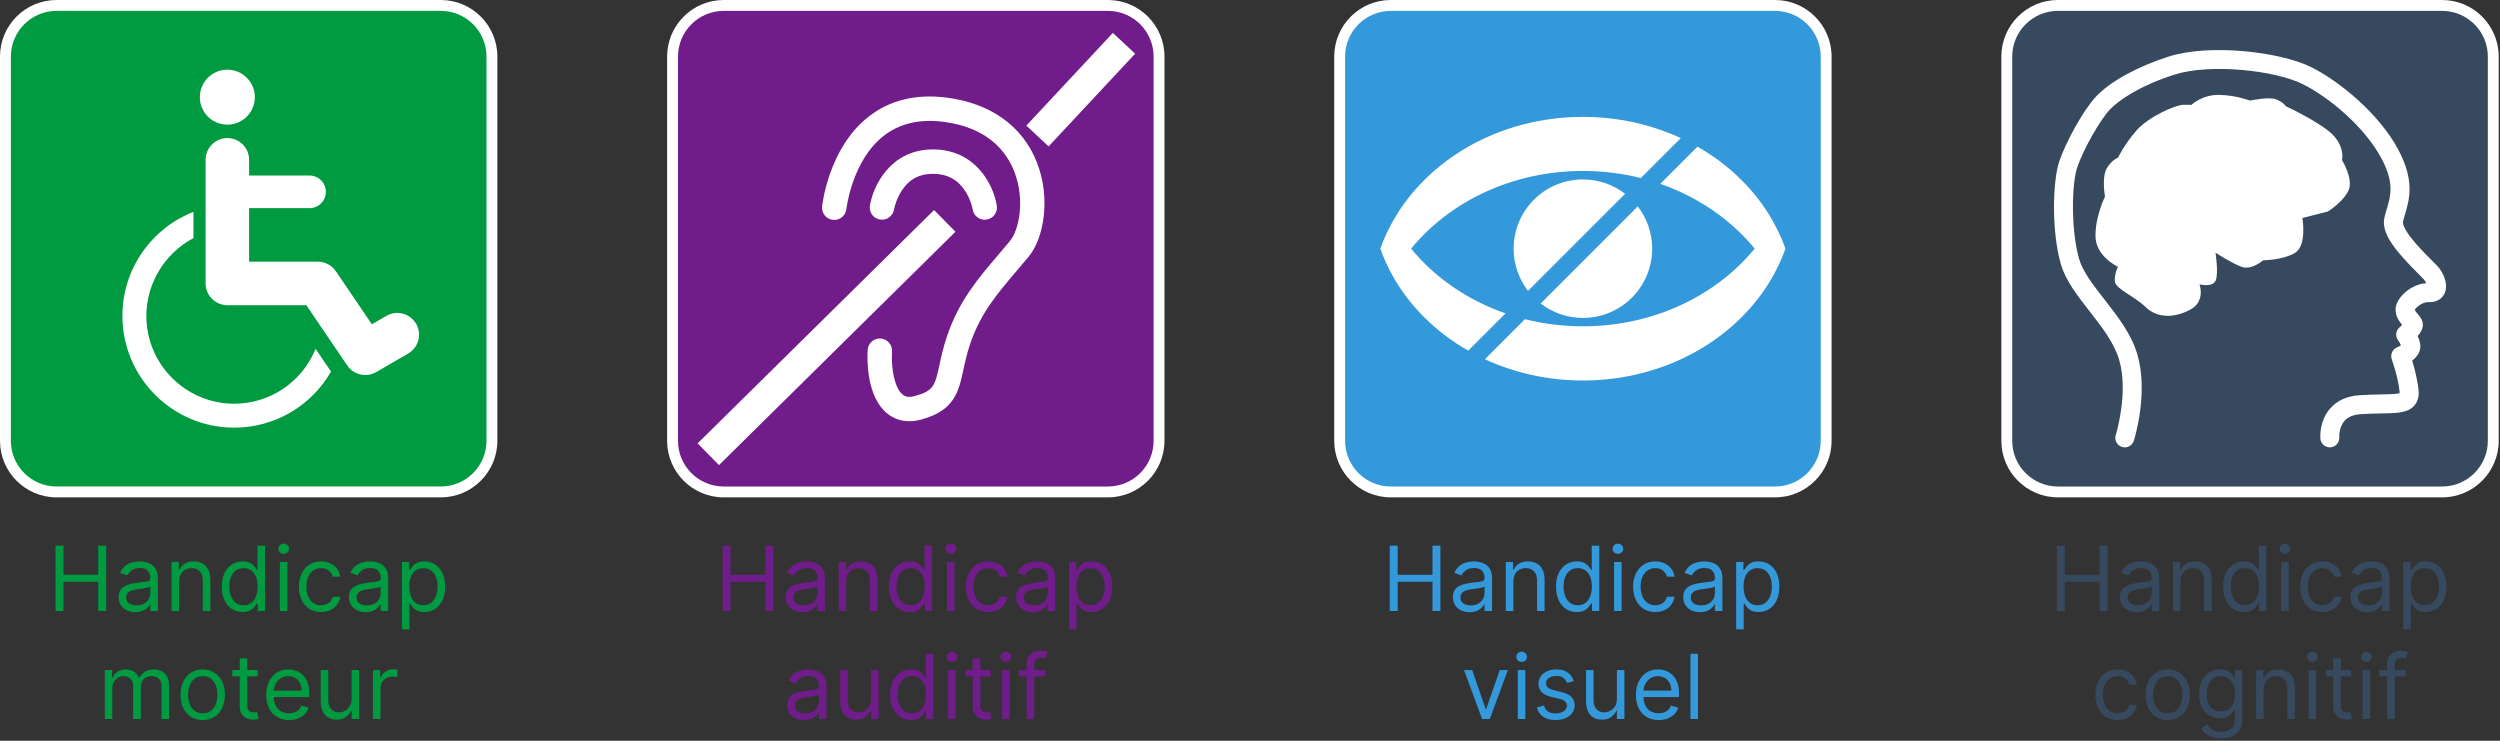
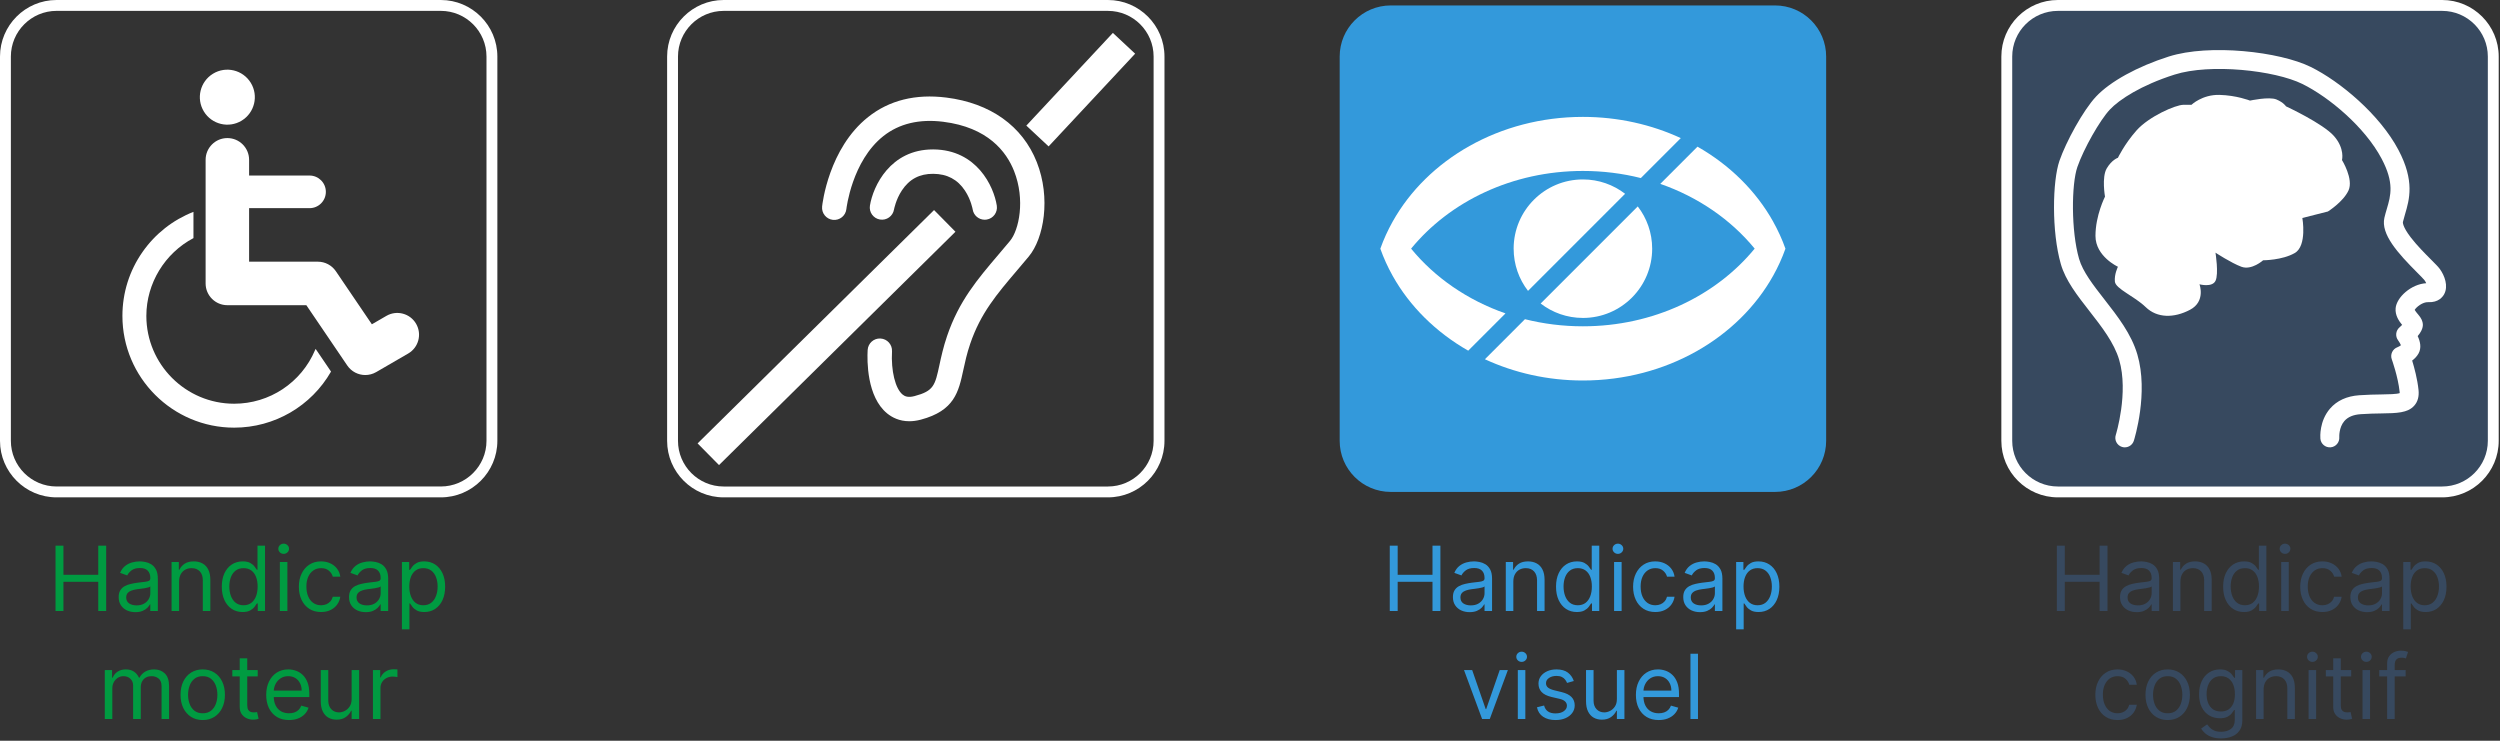
<svg xmlns="http://www.w3.org/2000/svg" width="1782" height="528" viewBox="0 0 1782 528" fill="none">
  <rect x="0" y="0" width="1782" height="528" fill="#333333" stroke="none" />
-   <path d="M314.21 3.88H40.31C20.19 3.88 3.88 20.19 3.88 40.31V314.21C3.88 334.33 20.19 350.64 40.31 350.64H314.21C334.33 350.64 350.64 334.33 350.64 314.21V40.31C350.64 20.19 334.33 3.88 314.21 3.88Z" fill="#009B41" />
  <path d="M314.21 354.52H40.31C18.08 354.52 0 336.44 0 314.21V40.31C0 18.08 18.08 0 40.31 0H314.21C336.44 0 354.52 18.08 354.52 40.31V314.21C354.52 336.44 336.44 354.52 314.21 354.52ZM40.31 7.75C22.36 7.75 7.75 22.35 7.75 40.31V314.21C7.75 332.16 22.35 346.77 40.31 346.77H314.21C332.16 346.77 346.77 332.16 346.77 314.21V40.31C346.77 22.36 332.17 7.75 314.21 7.75H40.31Z" fill="white" />
  <path d="M172.28 85.985C181.514 80.336 184.419 68.271 178.77 59.037C173.12 49.804 161.055 46.898 151.822 52.548C142.588 58.197 139.683 70.262 145.332 79.496C150.982 88.729 163.047 91.635 172.28 85.985Z" fill="white" />
  <path d="M220.64 148.38H162.06C155.64 148.38 150.43 143.17 150.43 136.75C150.43 130.33 155.64 125.12 162.06 125.12H220.64C227.06 125.12 232.27 130.33 232.27 136.75C232.27 143.17 227.06 148.38 220.64 148.38Z" fill="white" />
  <path d="M224.57 249.55C214.75 272.77 192.11 287.77 166.9 287.77C132.39 287.77 104.32 259.7 104.32 225.19C104.32 201.89 117.56 180.42 137.9 169.72V151.01C123.21 156.76 110.66 166.64 101.58 179.62C92.21 193.02 87.26 208.78 87.26 225.19C87.26 269.1 122.98 304.83 166.9 304.83C195.71 304.83 221.87 289.42 235.96 264.87L224.99 248.7C224.84 248.97 224.7 249.25 224.57 249.54V249.55Z" fill="white" />
  <path d="M296.6 230.79C292.3 223.38 282.82 220.86 275.41 225.16L265.07 231.15L239.4 193.33C236.51 189.08 231.71 186.53 226.57 186.53H177.56V113.92C177.56 105.36 170.62 98.42 162.06 98.42C153.5 98.42 146.56 105.36 146.56 113.92V202.04C146.56 210.6 153.5 217.54 162.06 217.54H218.36L233.64 240.05L244.61 256.22L247.53 260.52C250.51 264.92 255.39 267.32 260.37 267.32C263.02 267.32 265.69 266.64 268.14 265.23L290.97 251.99C298.38 247.69 300.9 238.21 296.6 230.8V230.79Z" fill="white" />
  <path d="M39.584 435.52V388.975H45.22V409.702H70.038V388.975H75.675V435.52H70.038V414.702H45.22V435.52H39.584ZM96.504 436.338C94.292 436.338 92.285 435.922 90.482 435.088C88.679 434.24 87.247 433.02 86.186 431.429C85.126 429.823 84.595 427.884 84.595 425.611C84.595 423.611 84.989 421.99 85.777 420.747C86.565 419.49 87.618 418.505 88.936 417.793C90.254 417.081 91.709 416.55 93.3 416.202C94.906 415.838 96.519 415.55 98.141 415.338C100.262 415.065 101.982 414.861 103.3 414.725C104.633 414.573 105.603 414.323 106.209 413.975C106.83 413.626 107.141 413.02 107.141 412.156V411.975C107.141 409.732 106.527 407.99 105.3 406.747C104.088 405.505 102.247 404.884 99.777 404.884C97.216 404.884 95.209 405.444 93.754 406.565C92.3 407.687 91.277 408.884 90.686 410.156L85.595 408.338C86.504 406.217 87.716 404.565 89.232 403.384C90.762 402.187 92.429 401.353 94.232 400.884C96.05 400.399 97.838 400.156 99.595 400.156C100.716 400.156 102.004 400.293 103.459 400.565C104.929 400.823 106.345 401.361 107.709 402.179C109.088 402.997 110.232 404.232 111.141 405.884C112.05 407.535 112.504 409.747 112.504 412.52V435.52H107.141V430.793H106.868C106.504 431.55 105.898 432.361 105.05 433.225C104.201 434.088 103.073 434.823 101.663 435.429C100.254 436.035 98.535 436.338 96.504 436.338ZM97.323 431.52C99.444 431.52 101.232 431.103 102.686 430.27C104.156 429.437 105.262 428.361 106.004 427.043C106.762 425.725 107.141 424.338 107.141 422.884V417.975C106.913 418.247 106.413 418.497 105.641 418.725C104.883 418.937 104.004 419.126 103.004 419.293C102.019 419.444 101.057 419.581 100.118 419.702C99.194 419.808 98.444 419.899 97.868 419.975C96.474 420.156 95.171 420.452 93.959 420.861C92.762 421.255 91.792 421.853 91.05 422.656C90.323 423.444 89.959 424.52 89.959 425.884C89.959 427.747 90.648 429.156 92.027 430.111C93.421 431.05 95.186 431.52 97.323 431.52ZM127.658 414.52V435.52H122.294V400.611H127.476V406.065H127.93C128.749 404.293 129.991 402.869 131.658 401.793C133.324 400.702 135.476 400.156 138.112 400.156C140.476 400.156 142.544 400.641 144.317 401.611C146.09 402.565 147.468 404.02 148.453 405.975C149.438 407.914 149.93 410.369 149.93 413.338V435.52H144.567V413.702C144.567 410.959 143.855 408.823 142.43 407.293C141.006 405.747 139.052 404.975 136.567 404.975C134.855 404.975 133.324 405.346 131.976 406.088C130.643 406.831 129.59 407.914 128.817 409.338C128.044 410.762 127.658 412.49 127.658 414.52ZM172.913 436.247C170.004 436.247 167.436 435.512 165.209 434.043C162.982 432.558 161.239 430.467 159.982 427.77C158.724 425.058 158.095 421.853 158.095 418.156C158.095 414.49 158.724 411.308 159.982 408.611C161.239 405.914 162.989 403.831 165.232 402.361C167.474 400.891 170.065 400.156 173.004 400.156C175.277 400.156 177.073 400.535 178.391 401.293C179.724 402.035 180.739 402.884 181.436 403.838C182.148 404.778 182.701 405.55 183.095 406.156H183.55V388.975H188.913V435.52H183.732V430.156H183.095C182.701 430.793 182.141 431.596 181.413 432.565C180.686 433.52 179.648 434.376 178.3 435.134C176.951 435.876 175.156 436.247 172.913 436.247ZM173.641 431.429C175.792 431.429 177.61 430.869 179.095 429.747C180.58 428.611 181.709 427.043 182.482 425.043C183.254 423.028 183.641 420.702 183.641 418.065C183.641 415.459 183.262 413.179 182.504 411.225C181.747 409.255 180.626 407.725 179.141 406.634C177.656 405.528 175.823 404.975 173.641 404.975C171.368 404.975 169.474 405.558 167.959 406.725C166.459 407.876 165.33 409.444 164.573 411.429C163.83 413.399 163.459 415.611 163.459 418.065C163.459 420.55 163.838 422.808 164.595 424.838C165.368 426.853 166.504 428.459 168.004 429.656C169.519 430.838 171.398 431.429 173.641 431.429ZM199.482 435.52V400.611H204.845V435.52H199.482ZM202.209 394.793C201.163 394.793 200.262 394.437 199.504 393.725C198.762 393.012 198.391 392.156 198.391 391.156C198.391 390.156 198.762 389.3 199.504 388.588C200.262 387.876 201.163 387.52 202.209 387.52C203.254 387.52 204.148 387.876 204.891 388.588C205.648 389.3 206.027 390.156 206.027 391.156C206.027 392.156 205.648 393.012 204.891 393.725C204.148 394.437 203.254 394.793 202.209 394.793ZM228.851 436.247C225.578 436.247 222.76 435.475 220.396 433.929C218.033 432.384 216.215 430.255 214.942 427.543C213.669 424.831 213.033 421.732 213.033 418.247C213.033 414.702 213.684 411.573 214.987 408.861C216.305 406.134 218.139 404.005 220.487 402.475C222.851 400.929 225.608 400.156 228.76 400.156C231.215 400.156 233.427 400.611 235.396 401.52C237.366 402.429 238.98 403.702 240.237 405.338C241.495 406.975 242.275 408.884 242.578 411.065H237.215C236.805 409.475 235.896 408.065 234.487 406.838C233.093 405.596 231.215 404.975 228.851 404.975C226.76 404.975 224.927 405.52 223.351 406.611C221.79 407.687 220.571 409.209 219.692 411.179C218.828 413.134 218.396 415.429 218.396 418.065C218.396 420.762 218.821 423.111 219.669 425.111C220.533 427.111 221.745 428.664 223.305 429.77C224.881 430.876 226.73 431.429 228.851 431.429C230.245 431.429 231.51 431.187 232.646 430.702C233.783 430.217 234.745 429.52 235.533 428.611C236.321 427.702 236.881 426.611 237.215 425.338H242.578C242.275 427.399 241.525 429.255 240.328 430.906C239.146 432.543 237.578 433.846 235.624 434.815C233.684 435.77 231.427 436.247 228.851 436.247ZM260.692 436.338C258.48 436.338 256.472 435.922 254.669 435.088C252.866 434.24 251.434 433.02 250.374 431.429C249.313 429.823 248.783 427.884 248.783 425.611C248.783 423.611 249.177 421.99 249.965 420.747C250.752 419.49 251.805 418.505 253.124 417.793C254.442 417.081 255.896 416.55 257.487 416.202C259.093 415.838 260.707 415.55 262.328 415.338C264.449 415.065 266.169 414.861 267.487 414.725C268.821 414.573 269.79 414.323 270.396 413.975C271.018 413.626 271.328 413.02 271.328 412.156V411.975C271.328 409.732 270.715 407.99 269.487 406.747C268.275 405.505 266.434 404.884 263.965 404.884C261.404 404.884 259.396 405.444 257.942 406.565C256.487 407.687 255.465 408.884 254.874 410.156L249.783 408.338C250.692 406.217 251.904 404.565 253.419 403.384C254.949 402.187 256.616 401.353 258.419 400.884C260.237 400.399 262.025 400.156 263.783 400.156C264.904 400.156 266.192 400.293 267.646 400.565C269.116 400.823 270.533 401.361 271.896 402.179C273.275 402.997 274.419 404.232 275.328 405.884C276.237 407.535 276.692 409.747 276.692 412.52V435.52H271.328V430.793H271.055C270.692 431.55 270.086 432.361 269.237 433.225C268.389 434.088 267.26 434.823 265.851 435.429C264.442 436.035 262.722 436.338 260.692 436.338ZM261.51 431.52C263.631 431.52 265.419 431.103 266.874 430.27C268.343 429.437 269.449 428.361 270.192 427.043C270.949 425.725 271.328 424.338 271.328 422.884V417.975C271.101 418.247 270.601 418.497 269.828 418.725C269.071 418.937 268.192 419.126 267.192 419.293C266.207 419.444 265.245 419.581 264.305 419.702C263.381 419.808 262.631 419.899 262.055 419.975C260.662 420.156 259.358 420.452 258.146 420.861C256.949 421.255 255.98 421.853 255.237 422.656C254.51 423.444 254.146 424.52 254.146 425.884C254.146 427.747 254.836 429.156 256.215 430.111C257.608 431.05 259.374 431.52 261.51 431.52ZM286.482 448.611V400.611H291.663V406.156H292.3C292.694 405.55 293.239 404.778 293.936 403.838C294.648 402.884 295.663 402.035 296.982 401.293C298.315 400.535 300.118 400.156 302.391 400.156C305.33 400.156 307.921 400.891 310.163 402.361C312.406 403.831 314.156 405.914 315.413 408.611C316.671 411.308 317.3 414.49 317.3 418.156C317.3 421.853 316.671 425.058 315.413 427.77C314.156 430.467 312.413 432.558 310.186 434.043C307.959 435.512 305.391 436.247 302.482 436.247C300.239 436.247 298.444 435.876 297.095 435.134C295.747 434.376 294.709 433.52 293.982 432.565C293.254 431.596 292.694 430.793 292.3 430.156H291.845V448.611H286.482ZM291.754 418.065C291.754 420.702 292.141 423.028 292.913 425.043C293.686 427.043 294.815 428.611 296.3 429.747C297.785 430.869 299.603 431.429 301.754 431.429C303.997 431.429 305.868 430.838 307.368 429.656C308.883 428.459 310.019 426.853 310.777 424.838C311.55 422.808 311.936 420.55 311.936 418.065C311.936 415.611 311.557 413.399 310.8 411.429C310.057 409.444 308.929 407.876 307.413 406.725C305.913 405.558 304.027 404.975 301.754 404.975C299.573 404.975 297.739 405.528 296.254 406.634C294.769 407.725 293.648 409.255 292.891 411.225C292.133 413.179 291.754 415.459 291.754 418.065ZM74.7 512.52V477.611H79.882V483.065H80.337C81.064 481.202 82.238 479.755 83.859 478.725C85.481 477.679 87.428 477.156 89.7 477.156C92.003 477.156 93.92 477.679 95.45 478.725C96.996 479.755 98.2 481.202 99.064 483.065H99.428C100.322 481.262 101.662 479.831 103.45 478.77C105.238 477.694 107.382 477.156 109.882 477.156C113.003 477.156 115.556 478.134 117.541 480.088C119.526 482.028 120.519 485.05 120.519 489.156V512.52H115.155V489.156C115.155 486.581 114.45 484.74 113.041 483.634C111.632 482.528 109.973 481.975 108.064 481.975C105.609 481.975 103.708 482.717 102.359 484.202C101.011 485.672 100.337 487.535 100.337 489.793V512.52H94.882V488.611C94.882 486.626 94.238 485.028 92.95 483.815C91.662 482.588 90.003 481.975 87.973 481.975C86.579 481.975 85.276 482.346 84.064 483.088C82.867 483.831 81.897 484.861 81.155 486.179C80.428 487.482 80.064 488.99 80.064 490.702V512.52H74.7ZM144.507 513.247C141.356 513.247 138.591 512.497 136.212 510.997C133.848 509.497 132 507.399 130.666 504.702C129.348 502.005 128.689 498.853 128.689 495.247C128.689 491.611 129.348 488.437 130.666 485.725C132 483.012 133.848 480.906 136.212 479.406C138.591 477.906 141.356 477.156 144.507 477.156C147.659 477.156 150.416 477.906 152.78 479.406C155.159 480.906 157.007 483.012 158.325 485.725C159.659 488.437 160.325 491.611 160.325 495.247C160.325 498.853 159.659 502.005 158.325 504.702C157.007 507.399 155.159 509.497 152.78 510.997C150.416 512.497 147.659 513.247 144.507 513.247ZM144.507 508.429C146.901 508.429 148.871 507.815 150.416 506.588C151.962 505.361 153.106 503.747 153.848 501.747C154.591 499.747 154.962 497.581 154.962 495.247C154.962 492.914 154.591 490.74 153.848 488.725C153.106 486.709 151.962 485.081 150.416 483.838C148.871 482.596 146.901 481.975 144.507 481.975C142.113 481.975 140.144 482.596 138.598 483.838C137.053 485.081 135.909 486.709 135.166 488.725C134.424 490.74 134.053 492.914 134.053 495.247C134.053 497.581 134.424 499.747 135.166 501.747C135.909 503.747 137.053 505.361 138.598 506.588C140.144 507.815 142.113 508.429 144.507 508.429ZM183.695 477.611V482.156H165.604V477.611H183.695ZM170.876 469.247H176.24V502.52C176.24 504.035 176.46 505.172 176.899 505.929C177.354 506.672 177.93 507.172 178.626 507.429C179.339 507.672 180.089 507.793 180.876 507.793C181.467 507.793 181.952 507.762 182.331 507.702C182.71 507.626 183.013 507.565 183.24 507.52L184.331 512.338C183.967 512.475 183.46 512.611 182.808 512.747C182.157 512.899 181.331 512.975 180.331 512.975C178.816 512.975 177.331 512.649 175.876 511.997C174.437 511.346 173.24 510.353 172.286 509.02C171.346 507.687 170.876 506.005 170.876 503.975V469.247ZM206.024 513.247C202.661 513.247 199.759 512.505 197.32 511.02C194.895 509.52 193.024 507.429 191.706 504.747C190.403 502.05 189.751 498.914 189.751 495.338C189.751 491.762 190.403 488.611 191.706 485.884C193.024 483.141 194.858 481.005 197.206 479.475C199.57 477.929 202.327 477.156 205.479 477.156C207.297 477.156 209.092 477.459 210.865 478.065C212.638 478.672 214.251 479.656 215.706 481.02C217.161 482.369 218.32 484.156 219.183 486.384C220.047 488.611 220.479 491.353 220.479 494.611V496.884H193.57V492.247H215.024C215.024 490.278 214.63 488.52 213.842 486.975C213.07 485.429 211.964 484.209 210.524 483.315C209.1 482.422 207.418 481.975 205.479 481.975C203.342 481.975 201.494 482.505 199.933 483.565C198.388 484.611 197.198 485.975 196.365 487.656C195.532 489.338 195.115 491.141 195.115 493.065V496.156C195.115 498.793 195.57 501.028 196.479 502.861C197.403 504.679 198.683 506.065 200.32 507.02C201.956 507.959 203.858 508.429 206.024 508.429C207.433 508.429 208.706 508.232 209.842 507.838C210.994 507.429 211.986 506.823 212.82 506.02C213.653 505.202 214.297 504.187 214.751 502.975L219.933 504.429C219.388 506.187 218.471 507.732 217.183 509.065C215.895 510.384 214.305 511.414 212.411 512.156C210.517 512.884 208.388 513.247 206.024 513.247ZM250.638 498.247V477.611H256.001V512.52H250.638V506.611H250.274C249.456 508.384 248.183 509.891 246.456 511.134C244.729 512.361 242.547 512.975 239.911 512.975C237.729 512.975 235.789 512.497 234.092 511.543C232.395 510.573 231.062 509.119 230.092 507.179C229.123 505.225 228.638 502.762 228.638 499.793V477.611H234.001V499.429C234.001 501.975 234.714 504.005 236.138 505.52C237.577 507.035 239.411 507.793 241.638 507.793C242.971 507.793 244.327 507.452 245.706 506.77C247.1 506.088 248.267 505.043 249.206 503.634C250.161 502.225 250.638 500.429 250.638 498.247ZM265.825 512.52V477.611H271.007V482.884H271.371C272.007 481.156 273.159 479.755 274.825 478.679C276.492 477.603 278.371 477.065 280.462 477.065C280.856 477.065 281.348 477.073 281.939 477.088C282.53 477.103 282.977 477.126 283.28 477.156V482.611C283.098 482.565 282.681 482.497 282.03 482.406C281.394 482.3 280.719 482.247 280.007 482.247C278.31 482.247 276.795 482.603 275.462 483.315C274.144 484.012 273.098 484.982 272.325 486.225C271.568 487.452 271.189 488.853 271.189 490.429V512.52H265.825Z" fill="#009B41" />
-   <path d="M789.73 3.88H515.83C495.71 3.88 479.4 20.19 479.4 40.31V314.21C479.4 334.33 495.71 350.64 515.83 350.64H789.73C809.85 350.64 826.16 334.33 826.16 314.21V40.31C826.16 20.19 809.85 3.88 789.73 3.88Z" fill="#701C8B" />
  <path d="M789.73 354.52H515.83C493.6 354.52 475.52 336.44 475.52 314.21V40.31C475.52 18.08 493.6 0 515.83 0H789.73C811.96 0 830.04 18.08 830.04 40.31V314.21C830.04 336.44 811.96 354.52 789.73 354.52ZM515.83 7.76C497.88 7.76 483.27 22.36 483.27 40.32V314.22C483.27 332.17 497.87 346.78 515.83 346.78H789.73C807.68 346.78 822.29 332.18 822.29 314.22V40.32C822.29 22.37 807.69 7.76 789.73 7.76H515.83Z" fill="white" />
  <path d="M648.16 300.26C640.98 300.26 635.79 297.47 632.4 294.72C617.8 282.84 618.04 257.09 618.46 249.49C618.73 244.69 622.83 241 627.63 241.29C632.43 241.56 636.1 245.66 635.83 250.46C635.06 264.34 638.16 276.99 643.38 281.24C644.83 282.42 647.11 283.61 651.9 282.33C665.63 278.67 666.49 274.72 669.66 260.03C670.87 254.42 672.38 247.43 675.09 239.47C683.57 214.54 696.63 199.19 711.75 181.42C714.4 178.31 717.13 175.09 719.93 171.72C726.35 164 730.93 142.39 722.83 121.92C717.36 108.09 704.16 90.78 672.33 86.8C655.28 84.67 640.94 88.1 629.69 96.99C607.26 114.72 603.33 148.67 603.3 149.01C602.78 153.78 598.49 157.23 593.73 156.72C588.96 156.21 585.5 151.94 586 147.17C586.18 145.49 590.64 105.77 618.8 83.42C633.85 71.47 652.59 66.8 674.49 69.54C705.92 73.47 728.83 89.8 739.01 115.52C749.15 141.16 744.08 169.88 733.31 182.83C730.45 186.28 727.68 189.53 725 192.68C710.46 209.77 698.97 223.27 691.56 245.06C689.17 252.08 687.84 258.25 686.66 263.7C683.29 279.28 680.38 292.74 656.37 299.13C653.39 299.92 650.65 300.26 648.16 300.26Z" fill="white" />
  <path d="M701.9 156.62C697.68 156.62 693.98 153.55 693.32 149.25C693.32 149.23 692.15 142.42 687.84 135.9C682.55 127.9 675.14 123.97 665.19 123.9C655.46 123.82 648.15 127.71 642.85 135.75C638.5 142.35 637.26 149.29 637.25 149.36C636.44 154.08 631.96 157.27 627.24 156.48C622.52 155.69 619.32 151.25 620.09 146.53C622.34 132.65 634.62 106.51 664.96 106.51C665.08 106.51 665.2 106.51 665.32 106.51C696.21 106.72 708.4 132.82 710.52 146.6C711.25 151.35 708 155.79 703.25 156.52C702.8 156.59 702.35 156.62 701.91 156.62H701.9Z" fill="white" />
  <path d="M793.257 23.451L731.563 89.54L747.44 104.361L809.134 38.272L793.257 23.451Z" fill="white" />
  <path d="M665.792 149.73L497.249 316.051L512.505 331.511L681.048 165.189L665.792 149.73Z" fill="white" />
-   <path d="M515.104 435.52V388.975H520.74V409.702H545.558V388.975H551.195V435.52H545.558V414.702H520.74V435.52H515.104ZM572.024 436.338C569.812 436.338 567.805 435.922 566.002 435.088C564.199 434.24 562.767 433.02 561.706 431.429C560.646 429.823 560.115 427.884 560.115 425.611C560.115 423.611 560.509 421.99 561.297 420.747C562.085 419.49 563.138 418.505 564.456 417.793C565.774 417.081 567.229 416.55 568.82 416.202C570.426 415.838 572.039 415.55 573.661 415.338C575.782 415.065 577.502 414.861 578.82 414.725C580.153 414.573 581.123 414.323 581.729 413.975C582.35 413.626 582.661 413.02 582.661 412.156V411.975C582.661 409.732 582.047 407.99 580.82 406.747C579.608 405.505 577.767 404.884 575.297 404.884C572.736 404.884 570.729 405.444 569.274 406.565C567.82 407.687 566.797 408.884 566.206 410.156L561.115 408.338C562.024 406.217 563.236 404.565 564.752 403.384C566.282 402.187 567.949 401.353 569.752 400.884C571.57 400.399 573.358 400.156 575.115 400.156C576.236 400.156 577.524 400.293 578.979 400.565C580.449 400.823 581.865 401.361 583.229 402.179C584.608 402.997 585.752 404.232 586.661 405.884C587.57 407.535 588.024 409.747 588.024 412.52V435.52H582.661V430.793H582.388C582.024 431.55 581.418 432.361 580.57 433.225C579.721 434.088 578.593 434.823 577.183 435.429C575.774 436.035 574.055 436.338 572.024 436.338ZM572.843 431.52C574.964 431.52 576.752 431.103 578.206 430.27C579.676 429.437 580.782 428.361 581.524 427.043C582.282 425.725 582.661 424.338 582.661 422.884V417.975C582.433 418.247 581.933 418.497 581.161 418.725C580.403 418.937 579.524 419.126 578.524 419.293C577.539 419.444 576.577 419.581 575.638 419.702C574.714 419.808 573.964 419.899 573.388 419.975C571.994 420.156 570.691 420.452 569.479 420.861C568.282 421.255 567.312 421.853 566.57 422.656C565.843 423.444 565.479 424.52 565.479 425.884C565.479 427.747 566.168 429.156 567.547 430.111C568.941 431.05 570.706 431.52 572.843 431.52ZM603.178 414.52V435.52H597.814V400.611H602.996V406.065H603.45C604.269 404.293 605.511 402.869 607.178 401.793C608.844 400.702 610.996 400.156 613.632 400.156C615.996 400.156 618.064 400.641 619.837 401.611C621.61 402.565 622.988 404.02 623.973 405.975C624.958 407.914 625.45 410.369 625.45 413.338V435.52H620.087V413.702C620.087 410.959 619.375 408.823 617.95 407.293C616.526 405.747 614.572 404.975 612.087 404.975C610.375 404.975 608.844 405.346 607.496 406.088C606.163 406.831 605.11 407.914 604.337 409.338C603.564 410.762 603.178 412.49 603.178 414.52ZM648.433 436.247C645.524 436.247 642.956 435.512 640.729 434.043C638.502 432.558 636.759 430.467 635.502 427.77C634.244 425.058 633.615 421.853 633.615 418.156C633.615 414.49 634.244 411.308 635.502 408.611C636.759 405.914 638.509 403.831 640.752 402.361C642.994 400.891 645.585 400.156 648.524 400.156C650.797 400.156 652.593 400.535 653.911 401.293C655.244 402.035 656.259 402.884 656.956 403.838C657.668 404.778 658.221 405.55 658.615 406.156H659.07V388.975H664.433V435.52H659.252V430.156H658.615C658.221 430.793 657.661 431.596 656.933 432.565C656.206 433.52 655.168 434.376 653.82 435.134C652.471 435.876 650.676 436.247 648.433 436.247ZM649.161 431.429C651.312 431.429 653.13 430.869 654.615 429.747C656.1 428.611 657.229 427.043 658.002 425.043C658.774 423.028 659.161 420.702 659.161 418.065C659.161 415.459 658.782 413.179 658.024 411.225C657.267 409.255 656.146 407.725 654.661 406.634C653.176 405.528 651.343 404.975 649.161 404.975C646.888 404.975 644.994 405.558 643.479 406.725C641.979 407.876 640.85 409.444 640.093 411.429C639.35 413.399 638.979 415.611 638.979 418.065C638.979 420.55 639.358 422.808 640.115 424.838C640.888 426.853 642.024 428.459 643.524 429.656C645.039 430.838 646.918 431.429 649.161 431.429ZM675.002 435.52V400.611H680.365V435.52H675.002ZM677.729 394.793C676.683 394.793 675.782 394.437 675.024 393.725C674.282 393.012 673.911 392.156 673.911 391.156C673.911 390.156 674.282 389.3 675.024 388.588C675.782 387.876 676.683 387.52 677.729 387.52C678.774 387.52 679.668 387.876 680.411 388.588C681.168 389.3 681.547 390.156 681.547 391.156C681.547 392.156 681.168 393.012 680.411 393.725C679.668 394.437 678.774 394.793 677.729 394.793ZM704.371 436.247C701.098 436.247 698.28 435.475 695.916 433.929C693.553 432.384 691.735 430.255 690.462 427.543C689.189 424.831 688.553 421.732 688.553 418.247C688.553 414.702 689.204 411.573 690.507 408.861C691.825 406.134 693.659 404.005 696.007 402.475C698.371 400.929 701.129 400.156 704.28 400.156C706.735 400.156 708.947 400.611 710.916 401.52C712.886 402.429 714.5 403.702 715.757 405.338C717.015 406.975 717.795 408.884 718.098 411.065H712.735C712.325 409.475 711.416 408.065 710.007 406.838C708.613 405.596 706.735 404.975 704.371 404.975C702.28 404.975 700.447 405.52 698.871 406.611C697.31 407.687 696.091 409.209 695.212 411.179C694.348 413.134 693.916 415.429 693.916 418.065C693.916 420.762 694.341 423.111 695.189 425.111C696.053 427.111 697.265 428.664 698.825 429.77C700.401 430.876 702.25 431.429 704.371 431.429C705.765 431.429 707.03 431.187 708.166 430.702C709.303 430.217 710.265 429.52 711.053 428.611C711.841 427.702 712.401 426.611 712.735 425.338H718.098C717.795 427.399 717.045 429.255 715.848 430.906C714.666 432.543 713.098 433.846 711.144 434.815C709.204 435.77 706.947 436.247 704.371 436.247ZM736.212 436.338C734 436.338 731.992 435.922 730.189 435.088C728.386 434.24 726.954 433.02 725.894 431.429C724.833 429.823 724.303 427.884 724.303 425.611C724.303 423.611 724.697 421.99 725.485 420.747C726.272 419.49 727.325 418.505 728.644 417.793C729.962 417.081 731.416 416.55 733.007 416.202C734.613 415.838 736.227 415.55 737.848 415.338C739.969 415.065 741.689 414.861 743.007 414.725C744.341 414.573 745.31 414.323 745.916 413.975C746.538 413.626 746.848 413.02 746.848 412.156V411.975C746.848 409.732 746.235 407.99 745.007 406.747C743.795 405.505 741.954 404.884 739.485 404.884C736.924 404.884 734.916 405.444 733.462 406.565C732.007 407.687 730.985 408.884 730.394 410.156L725.303 408.338C726.212 406.217 727.424 404.565 728.939 403.384C730.469 402.187 732.136 401.353 733.939 400.884C735.757 400.399 737.545 400.156 739.303 400.156C740.424 400.156 741.712 400.293 743.166 400.565C744.636 400.823 746.053 401.361 747.416 402.179C748.795 402.997 749.939 404.232 750.848 405.884C751.757 407.535 752.212 409.747 752.212 412.52V435.52H746.848V430.793H746.575C746.212 431.55 745.606 432.361 744.757 433.225C743.909 434.088 742.78 434.823 741.371 435.429C739.962 436.035 738.242 436.338 736.212 436.338ZM737.03 431.52C739.151 431.52 740.939 431.103 742.394 430.27C743.863 429.437 744.969 428.361 745.712 427.043C746.469 425.725 746.848 424.338 746.848 422.884V417.975C746.621 418.247 746.121 418.497 745.348 418.725C744.591 418.937 743.712 419.126 742.712 419.293C741.727 419.444 740.765 419.581 739.825 419.702C738.901 419.808 738.151 419.899 737.575 419.975C736.182 420.156 734.879 420.452 733.666 420.861C732.469 421.255 731.5 421.853 730.757 422.656C730.03 423.444 729.666 424.52 729.666 425.884C729.666 427.747 730.356 429.156 731.735 430.111C733.129 431.05 734.894 431.52 737.03 431.52ZM762.002 448.611V400.611H767.183V406.156H767.82C768.214 405.55 768.759 404.778 769.456 403.838C770.168 402.884 771.183 402.035 772.502 401.293C773.835 400.535 775.638 400.156 777.911 400.156C780.85 400.156 783.441 400.891 785.683 402.361C787.926 403.831 789.676 405.914 790.933 408.611C792.191 411.308 792.82 414.49 792.82 418.156C792.82 421.853 792.191 425.058 790.933 427.77C789.676 430.467 787.933 432.558 785.706 434.043C783.479 435.512 780.911 436.247 778.002 436.247C775.759 436.247 773.964 435.876 772.615 435.134C771.267 434.376 770.229 433.52 769.502 432.565C768.774 431.596 768.214 430.793 767.82 430.156H767.365V448.611H762.002ZM767.274 418.065C767.274 420.702 767.661 423.028 768.433 425.043C769.206 427.043 770.335 428.611 771.82 429.747C773.305 430.869 775.123 431.429 777.274 431.429C779.517 431.429 781.388 430.838 782.888 429.656C784.403 428.459 785.539 426.853 786.297 424.838C787.07 422.808 787.456 420.55 787.456 418.065C787.456 415.611 787.077 413.399 786.32 411.429C785.577 409.444 784.449 407.876 782.933 406.725C781.433 405.558 779.547 404.975 777.274 404.975C775.093 404.975 773.259 405.528 771.774 406.634C770.289 407.725 769.168 409.255 768.411 411.225C767.653 413.179 767.274 415.459 767.274 418.065ZM573.118 513.338C570.906 513.338 568.898 512.922 567.095 512.088C565.292 511.24 563.861 510.02 562.8 508.429C561.739 506.823 561.209 504.884 561.209 502.611C561.209 500.611 561.603 498.99 562.391 497.747C563.179 496.49 564.232 495.505 565.55 494.793C566.868 494.081 568.323 493.55 569.914 493.202C571.52 492.838 573.133 492.55 574.754 492.338C576.876 492.065 578.595 491.861 579.914 491.725C581.247 491.573 582.217 491.323 582.823 490.975C583.444 490.626 583.754 490.02 583.754 489.156V488.975C583.754 486.732 583.141 484.99 581.914 483.747C580.701 482.505 578.861 481.884 576.391 481.884C573.83 481.884 571.823 482.444 570.368 483.565C568.914 484.687 567.891 485.884 567.3 487.156L562.209 485.338C563.118 483.217 564.33 481.565 565.845 480.384C567.376 479.187 569.042 478.353 570.845 477.884C572.664 477.399 574.451 477.156 576.209 477.156C577.33 477.156 578.618 477.293 580.073 477.565C581.542 477.823 582.959 478.361 584.323 479.179C585.701 479.997 586.845 481.232 587.754 482.884C588.664 484.535 589.118 486.747 589.118 489.52V512.52H583.754V507.793H583.482C583.118 508.55 582.512 509.361 581.664 510.225C580.815 511.088 579.686 511.823 578.277 512.429C576.868 513.035 575.148 513.338 573.118 513.338ZM573.936 508.52C576.057 508.52 577.845 508.103 579.3 507.27C580.77 506.437 581.876 505.361 582.618 504.043C583.376 502.725 583.754 501.338 583.754 499.884V494.975C583.527 495.247 583.027 495.497 582.254 495.725C581.497 495.937 580.618 496.126 579.618 496.293C578.633 496.444 577.671 496.581 576.732 496.702C575.807 496.808 575.057 496.899 574.482 496.975C573.088 497.156 571.785 497.452 570.573 497.861C569.376 498.255 568.406 498.853 567.664 499.656C566.936 500.444 566.573 501.52 566.573 502.884C566.573 504.747 567.262 506.156 568.641 507.111C570.035 508.05 571.8 508.52 573.936 508.52ZM620.908 498.247V477.611H626.272V512.52H620.908V506.611H620.544C619.726 508.384 618.453 509.891 616.726 511.134C614.999 512.361 612.817 512.975 610.181 512.975C607.999 512.975 606.059 512.497 604.362 511.543C602.665 510.573 601.332 509.119 600.362 507.179C599.393 505.225 598.908 502.762 598.908 499.793V477.611H604.272V499.429C604.272 501.975 604.984 504.005 606.408 505.52C607.847 507.035 609.681 507.793 611.908 507.793C613.241 507.793 614.597 507.452 615.976 506.77C617.37 506.088 618.537 505.043 619.476 503.634C620.431 502.225 620.908 500.429 620.908 498.247ZM649.277 513.247C646.368 513.247 643.8 512.512 641.573 511.043C639.345 509.558 637.603 507.467 636.345 504.77C635.088 502.058 634.459 498.853 634.459 495.156C634.459 491.49 635.088 488.308 636.345 485.611C637.603 482.914 639.353 480.831 641.595 479.361C643.838 477.891 646.429 477.156 649.368 477.156C651.641 477.156 653.436 477.535 654.754 478.293C656.088 479.035 657.103 479.884 657.8 480.838C658.512 481.778 659.065 482.55 659.459 483.156H659.914V465.975H665.277V512.52H660.095V507.156H659.459C659.065 507.793 658.504 508.596 657.777 509.565C657.05 510.52 656.012 511.376 654.664 512.134C653.315 512.876 651.52 513.247 649.277 513.247ZM650.004 508.429C652.156 508.429 653.974 507.869 655.459 506.747C656.944 505.611 658.073 504.043 658.845 502.043C659.618 500.028 660.004 497.702 660.004 495.065C660.004 492.459 659.626 490.179 658.868 488.225C658.111 486.255 656.989 484.725 655.504 483.634C654.02 482.528 652.186 481.975 650.004 481.975C647.732 481.975 645.838 482.558 644.323 483.725C642.823 484.876 641.694 486.444 640.936 488.429C640.194 490.399 639.823 492.611 639.823 495.065C639.823 497.55 640.201 499.808 640.959 501.838C641.732 503.853 642.868 505.459 644.368 506.656C645.883 507.838 647.762 508.429 650.004 508.429ZM675.845 512.52V477.611H681.209V512.52H675.845ZM678.573 471.793C677.527 471.793 676.626 471.437 675.868 470.725C675.126 470.012 674.754 469.156 674.754 468.156C674.754 467.156 675.126 466.3 675.868 465.588C676.626 464.876 677.527 464.52 678.573 464.52C679.618 464.52 680.512 464.876 681.254 465.588C682.012 466.3 682.391 467.156 682.391 468.156C682.391 469.156 682.012 470.012 681.254 470.725C680.512 471.437 679.618 471.793 678.573 471.793ZM706.215 477.611V482.156H688.124V477.611H706.215ZM693.397 469.247H698.76V502.52C698.76 504.035 698.98 505.172 699.419 505.929C699.874 506.672 700.45 507.172 701.147 507.429C701.859 507.672 702.609 507.793 703.397 507.793C703.987 507.793 704.472 507.762 704.851 507.702C705.23 507.626 705.533 507.565 705.76 507.52L706.851 512.338C706.487 512.475 705.98 512.611 705.328 512.747C704.677 512.899 703.851 512.975 702.851 512.975C701.336 512.975 699.851 512.649 698.397 511.997C696.957 511.346 695.76 510.353 694.806 509.02C693.866 507.687 693.397 506.005 693.397 503.975V469.247ZM714.283 512.52V477.611H719.647V512.52H714.283ZM717.01 471.793C715.965 471.793 715.063 471.437 714.306 470.725C713.563 470.012 713.192 469.156 713.192 468.156C713.192 467.156 713.563 466.3 714.306 465.588C715.063 464.876 715.965 464.52 717.01 464.52C718.056 464.52 718.95 464.876 719.692 465.588C720.45 466.3 720.828 467.156 720.828 468.156C720.828 469.156 720.45 470.012 719.692 470.725C718.95 471.437 718.056 471.793 717.01 471.793ZM745.016 477.611V482.156H726.198V477.611H745.016ZM731.834 512.52V472.793C731.834 470.793 732.304 469.126 733.243 467.793C734.182 466.459 735.402 465.459 736.902 464.793C738.402 464.126 739.986 463.793 741.652 463.793C742.97 463.793 744.046 463.899 744.879 464.111C745.713 464.323 746.334 464.52 746.743 464.702L745.198 469.338C744.925 469.247 744.546 469.134 744.061 468.997C743.592 468.861 742.97 468.793 742.198 468.793C740.425 468.793 739.145 469.24 738.357 470.134C737.584 471.028 737.198 472.338 737.198 474.065V512.52H731.834Z" fill="#701C8B" />
  <path d="M1265.25 3.88H991.35C971.23 3.88 954.92 20.19 954.92 40.31V314.21C954.92 334.33 971.23 350.64 991.35 350.64H1265.25C1285.37 350.64 1301.68 334.33 1301.68 314.21V40.31C1301.68 20.19 1285.37 3.88 1265.25 3.88Z" fill="#3399DB" />
-   <path d="M1265.25 354.52H991.35C969.12 354.52 951.04 336.44 951.04 314.21V40.31C951.04 18.08 969.12 0 991.35 0H1265.25C1287.48 0 1305.56 18.08 1305.56 40.31V314.21C1305.56 336.44 1287.48 354.52 1265.25 354.52ZM991.35 7.76C973.4 7.76 958.79 22.36 958.79 40.32V314.22C958.79 332.17 973.39 346.78 991.35 346.78H1265.25C1283.2 346.78 1297.81 332.18 1297.81 314.22V40.32C1297.81 22.37 1283.21 7.76 1265.25 7.76H991.35Z" fill="white" />
  <path d="M1005.85 177.22C1033.35 143.68 1077.93 121.85 1128.29 121.85C1142.61 121.85 1156.46 123.62 1169.59 126.92L1198.07 98.44C1177.19 88.79 1153.47 83.32 1128.29 83.32C1068.83 83.32 1017.41 113.74 992.68 157.96C989.22 164.15 986.27 170.59 983.9 177.27C986.26 183.93 989.2 190.36 992.65 196.54C1004.85 218.38 1023.57 236.85 1046.54 249.96L1073.11 223.39C1046 213.96 1022.7 197.81 1005.83 177.23L1005.85 177.22Z" fill="white" />
  <path d="M1263.9 157.95C1251.69 136.11 1232.96 117.65 1209.97 104.54L1183.45 131.06C1210.56 140.49 1233.86 156.64 1250.73 177.22C1223.23 210.76 1178.65 232.59 1128.29 232.59C1113.97 232.59 1100.12 230.82 1086.99 227.52L1058.44 256.07C1079.33 265.73 1103.08 271.22 1128.28 271.22C1187.76 271.22 1239.2 240.78 1263.91 196.53C1267.36 190.36 1270.3 183.93 1272.66 177.26C1270.3 170.58 1267.34 164.13 1263.88 157.95H1263.9Z" fill="white" />
-   <path d="M1078.93 177.26C1078.93 188.58 1082.75 199.01 1089.16 207.34L1158.37 138.13C1150.04 131.72 1139.61 127.9 1128.29 127.9C1101.03 127.9 1078.92 150 1078.92 177.27L1078.93 177.26Z" fill="white" />
+   <path d="M1078.93 177.26C1078.93 188.58 1082.75 199.01 1089.16 207.34L1158.37 138.13C1150.04 131.72 1139.61 127.9 1128.29 127.9C1101.03 127.9 1078.92 150 1078.92 177.27Z" fill="white" />
  <path d="M1128.3 226.63C1155.56 226.63 1177.67 204.53 1177.67 177.26C1177.67 165.91 1173.83 155.47 1167.4 147.13L1098.18 216.35C1106.52 222.79 1116.96 226.62 1128.31 226.62L1128.3 226.63Z" fill="white" />
  <path d="M990.624 435.52V388.975H996.26V409.702H1021.08V388.975H1026.71V435.52H1021.08V414.702H996.26V435.52H990.624ZM1047.54 436.338C1045.33 436.338 1043.32 435.922 1041.52 435.088C1039.72 434.24 1038.29 433.02 1037.23 431.429C1036.17 429.823 1035.64 427.884 1035.64 425.611C1035.64 423.611 1036.03 421.99 1036.82 420.747C1037.6 419.49 1038.66 418.505 1039.98 417.793C1041.29 417.081 1042.75 416.55 1044.34 416.202C1045.95 415.838 1047.56 415.55 1049.18 415.338C1051.3 415.065 1053.02 414.861 1054.34 414.725C1055.67 414.573 1056.64 414.323 1057.25 413.975C1057.87 413.626 1058.18 413.02 1058.18 412.156V411.975C1058.18 409.732 1057.57 407.99 1056.34 406.747C1055.13 405.505 1053.29 404.884 1050.82 404.884C1048.26 404.884 1046.25 405.444 1044.79 406.565C1043.34 407.687 1042.32 408.884 1041.73 410.156L1036.64 408.338C1037.54 406.217 1038.76 404.565 1040.27 403.384C1041.8 402.187 1043.47 401.353 1045.27 400.884C1047.09 400.399 1048.88 400.156 1050.64 400.156C1051.76 400.156 1053.04 400.293 1054.5 400.565C1055.97 400.823 1057.39 401.361 1058.75 402.179C1060.13 402.997 1061.27 404.232 1062.18 405.884C1063.09 407.535 1063.54 409.747 1063.54 412.52V435.52H1058.18V430.793H1057.91C1057.54 431.55 1056.94 432.361 1056.09 433.225C1055.24 434.088 1054.11 434.823 1052.7 435.429C1051.29 436.035 1049.57 436.338 1047.54 436.338ZM1048.36 431.52C1050.48 431.52 1052.27 431.103 1053.73 430.27C1055.2 429.437 1056.3 428.361 1057.04 427.043C1057.8 425.725 1058.18 424.338 1058.18 422.884V417.975C1057.95 418.247 1057.45 418.497 1056.68 418.725C1055.92 418.937 1055.04 419.126 1054.04 419.293C1053.06 419.444 1052.1 419.581 1051.16 419.702C1050.23 419.808 1049.48 419.899 1048.91 419.975C1047.51 420.156 1046.21 420.452 1045 420.861C1043.8 421.255 1042.83 421.853 1042.09 422.656C1041.36 423.444 1041 424.52 1041 425.884C1041 427.747 1041.69 429.156 1043.07 430.111C1044.46 431.05 1046.23 431.52 1048.36 431.52ZM1078.7 414.52V435.52H1073.33V400.611H1078.52V406.065H1078.97C1079.79 404.293 1081.03 402.869 1082.7 401.793C1084.36 400.702 1086.52 400.156 1089.15 400.156C1091.52 400.156 1093.58 400.641 1095.36 401.611C1097.13 402.565 1098.51 404.02 1099.49 405.975C1100.48 407.914 1100.97 410.369 1100.97 413.338V435.52H1095.61V413.702C1095.61 410.959 1094.89 408.823 1093.47 407.293C1092.05 405.747 1090.09 404.975 1087.61 404.975C1085.89 404.975 1084.36 405.346 1083.02 406.088C1081.68 406.831 1080.63 407.914 1079.86 409.338C1079.08 410.762 1078.7 412.49 1078.7 414.52ZM1123.95 436.247C1121.04 436.247 1118.48 435.512 1116.25 434.043C1114.02 432.558 1112.28 430.467 1111.02 427.77C1109.76 425.058 1109.14 421.853 1109.14 418.156C1109.14 414.49 1109.76 411.308 1111.02 408.611C1112.28 405.914 1114.03 403.831 1116.27 402.361C1118.51 400.891 1121.1 400.156 1124.04 400.156C1126.32 400.156 1128.11 400.535 1129.43 401.293C1130.76 402.035 1131.78 402.884 1132.48 403.838C1133.19 404.778 1133.74 405.55 1134.14 406.156H1134.59V388.975H1139.95V435.52H1134.77V430.156H1134.14C1133.74 430.793 1133.18 431.596 1132.45 432.565C1131.73 433.52 1130.69 434.376 1129.34 435.134C1127.99 435.876 1126.2 436.247 1123.95 436.247ZM1124.68 431.429C1126.83 431.429 1128.65 430.869 1130.14 429.747C1131.62 428.611 1132.75 427.043 1133.52 425.043C1134.29 423.028 1134.68 420.702 1134.68 418.065C1134.68 415.459 1134.3 413.179 1133.54 411.225C1132.79 409.255 1131.67 407.725 1130.18 406.634C1128.7 405.528 1126.86 404.975 1124.68 404.975C1122.41 404.975 1120.51 405.558 1119 406.725C1117.5 407.876 1116.37 409.444 1115.61 411.429C1114.87 413.399 1114.5 415.611 1114.5 418.065C1114.5 420.55 1114.88 422.808 1115.64 424.838C1116.41 426.853 1117.54 428.459 1119.04 429.656C1120.56 430.838 1122.44 431.429 1124.68 431.429ZM1150.52 435.52V400.611H1155.89V435.52H1150.52ZM1153.25 394.793C1152.2 394.793 1151.3 394.437 1150.54 393.725C1149.8 393.012 1149.43 392.156 1149.43 391.156C1149.43 390.156 1149.8 389.3 1150.54 388.588C1151.3 387.876 1152.2 387.52 1153.25 387.52C1154.29 387.52 1155.19 387.876 1155.93 388.588C1156.69 389.3 1157.07 390.156 1157.07 391.156C1157.07 392.156 1156.69 393.012 1155.93 393.725C1155.19 394.437 1154.29 394.793 1153.25 394.793ZM1179.89 436.247C1176.62 436.247 1173.8 435.475 1171.44 433.929C1169.07 432.384 1167.25 430.255 1165.98 427.543C1164.71 424.831 1164.07 421.732 1164.07 418.247C1164.07 414.702 1164.72 411.573 1166.03 408.861C1167.35 406.134 1169.18 404.005 1171.53 402.475C1173.89 400.929 1176.65 400.156 1179.8 400.156C1182.25 400.156 1184.47 400.611 1186.44 401.52C1188.41 402.429 1190.02 403.702 1191.28 405.338C1192.53 406.975 1193.32 408.884 1193.62 411.065H1188.25C1187.85 409.475 1186.94 408.065 1185.53 406.838C1184.13 405.596 1182.25 404.975 1179.89 404.975C1177.8 404.975 1175.97 405.52 1174.39 406.611C1172.83 407.687 1171.61 409.209 1170.73 411.179C1169.87 413.134 1169.44 415.429 1169.44 418.065C1169.44 420.762 1169.86 423.111 1170.71 425.111C1171.57 427.111 1172.78 428.664 1174.35 429.77C1175.92 430.876 1177.77 431.429 1179.89 431.429C1181.28 431.429 1182.55 431.187 1183.69 430.702C1184.82 430.217 1185.78 429.52 1186.57 428.611C1187.36 427.702 1187.92 426.611 1188.25 425.338H1193.62C1193.32 427.399 1192.57 429.255 1191.37 430.906C1190.19 432.543 1188.62 433.846 1186.66 434.815C1184.72 435.77 1182.47 436.247 1179.89 436.247ZM1211.73 436.338C1209.52 436.338 1207.51 435.922 1205.71 435.088C1203.91 434.24 1202.47 433.02 1201.41 431.429C1200.35 429.823 1199.82 427.884 1199.82 425.611C1199.82 423.611 1200.22 421.99 1201 420.747C1201.79 419.49 1202.85 418.505 1204.16 417.793C1205.48 417.081 1206.94 416.55 1208.53 416.202C1210.13 415.838 1211.75 415.55 1213.37 415.338C1215.49 415.065 1217.21 414.861 1218.53 414.725C1219.86 414.573 1220.83 414.323 1221.44 413.975C1222.06 413.626 1222.37 413.02 1222.37 412.156V411.975C1222.37 409.732 1221.75 407.99 1220.53 406.747C1219.32 405.505 1217.47 404.884 1215 404.884C1212.44 404.884 1210.44 405.444 1208.98 406.565C1207.53 407.687 1206.5 408.884 1205.91 410.156L1200.82 408.338C1201.73 406.217 1202.94 404.565 1204.46 403.384C1205.99 402.187 1207.66 401.353 1209.46 400.884C1211.28 400.399 1213.07 400.156 1214.82 400.156C1215.94 400.156 1217.23 400.293 1218.69 400.565C1220.16 400.823 1221.57 401.361 1222.94 402.179C1224.32 402.997 1225.46 404.232 1226.37 405.884C1227.28 407.535 1227.73 409.747 1227.73 412.52V435.52H1222.37V430.793H1222.1C1221.73 431.55 1221.13 432.361 1220.28 433.225C1219.43 434.088 1218.3 434.823 1216.89 435.429C1215.48 436.035 1213.76 436.338 1211.73 436.338ZM1212.55 431.52C1214.67 431.52 1216.46 431.103 1217.91 430.27C1219.38 429.437 1220.49 428.361 1221.23 427.043C1221.99 425.725 1222.37 424.338 1222.37 422.884V417.975C1222.14 418.247 1221.64 418.497 1220.87 418.725C1220.11 418.937 1219.23 419.126 1218.23 419.293C1217.25 419.444 1216.28 419.581 1215.35 419.702C1214.42 419.808 1213.67 419.899 1213.1 419.975C1211.7 420.156 1210.4 420.452 1209.19 420.861C1207.99 421.255 1207.02 421.853 1206.28 422.656C1205.55 423.444 1205.19 424.52 1205.19 425.884C1205.19 427.747 1205.88 429.156 1207.25 430.111C1208.65 431.05 1210.41 431.52 1212.55 431.52ZM1237.52 448.611V400.611H1242.7V406.156H1243.34C1243.73 405.55 1244.28 404.778 1244.98 403.838C1245.69 402.884 1246.7 402.035 1248.02 401.293C1249.35 400.535 1251.16 400.156 1253.43 400.156C1256.37 400.156 1258.96 400.891 1261.2 402.361C1263.45 403.831 1265.2 405.914 1266.45 408.611C1267.71 411.308 1268.34 414.49 1268.34 418.156C1268.34 421.853 1267.71 425.058 1266.45 427.77C1265.2 430.467 1263.45 432.558 1261.23 434.043C1259 435.512 1256.43 436.247 1253.52 436.247C1251.28 436.247 1249.48 435.876 1248.14 435.134C1246.79 434.376 1245.75 433.52 1245.02 432.565C1244.29 431.596 1243.73 430.793 1243.34 430.156H1242.89V448.611H1237.52ZM1242.79 418.065C1242.79 420.702 1243.18 423.028 1243.95 425.043C1244.73 427.043 1245.85 428.611 1247.34 429.747C1248.82 430.869 1250.64 431.429 1252.79 431.429C1255.04 431.429 1256.91 430.838 1258.41 429.656C1259.92 428.459 1261.06 426.853 1261.82 424.838C1262.59 422.808 1262.98 420.55 1262.98 418.065C1262.98 415.611 1262.6 413.399 1261.84 411.429C1261.1 409.444 1259.97 407.876 1258.45 406.725C1256.95 405.558 1255.07 404.975 1252.79 404.975C1250.61 404.975 1248.78 405.528 1247.29 406.634C1245.81 407.725 1244.69 409.255 1243.93 411.225C1243.17 413.179 1242.79 415.459 1242.79 418.065ZM1074.82 477.611L1061.91 512.52H1056.45L1043.54 477.611H1049.36L1059 505.429H1059.36L1069 477.611H1074.82ZM1081.9 512.52V477.611H1087.26V512.52H1081.9ZM1084.62 471.793C1083.58 471.793 1082.68 471.437 1081.92 470.725C1081.18 470.012 1080.81 469.156 1080.81 468.156C1080.81 467.156 1081.18 466.3 1081.92 465.588C1082.68 464.876 1083.58 464.52 1084.62 464.52C1085.67 464.52 1086.56 464.876 1087.31 465.588C1088.06 466.3 1088.44 467.156 1088.44 468.156C1088.44 469.156 1088.06 470.012 1087.31 470.725C1086.56 471.437 1085.67 471.793 1084.62 471.793ZM1121.81 485.429L1116.99 486.793C1116.69 485.99 1116.24 485.209 1115.65 484.452C1115.08 483.679 1114.29 483.043 1113.29 482.543C1112.29 482.043 1111.01 481.793 1109.45 481.793C1107.31 481.793 1105.53 482.285 1104.11 483.27C1102.7 484.24 1101.99 485.475 1101.99 486.975C1101.99 488.308 1102.48 489.361 1103.45 490.134C1104.42 490.906 1105.93 491.55 1107.99 492.065L1113.18 493.338C1116.3 494.096 1118.62 495.255 1120.15 496.815C1121.68 498.361 1122.45 500.353 1122.45 502.793C1122.45 504.793 1121.87 506.581 1120.72 508.156C1119.58 509.732 1117.99 510.975 1115.95 511.884C1113.9 512.793 1111.52 513.247 1108.81 513.247C1105.25 513.247 1102.3 512.475 1099.97 510.929C1097.64 509.384 1096.16 507.126 1095.54 504.156L1100.63 502.884C1101.11 504.762 1102.03 506.172 1103.38 507.111C1104.74 508.05 1106.52 508.52 1108.72 508.52C1111.22 508.52 1113.21 507.99 1114.68 506.929C1116.16 505.853 1116.9 504.565 1116.9 503.065C1116.9 501.853 1116.48 500.838 1115.63 500.02C1114.78 499.187 1113.48 498.565 1111.72 498.156L1105.9 496.793C1102.71 496.035 1100.36 494.861 1098.86 493.27C1097.37 491.664 1096.63 489.656 1096.63 487.247C1096.63 485.278 1097.18 483.535 1098.29 482.02C1099.41 480.505 1100.93 479.315 1102.86 478.452C1104.8 477.588 1106.99 477.156 1109.45 477.156C1112.9 477.156 1115.61 477.914 1117.58 479.429C1119.57 480.944 1120.98 482.944 1121.81 485.429ZM1152.52 498.247V477.611H1157.89V512.52H1152.52V506.611H1152.16C1151.34 508.384 1150.07 509.891 1148.34 511.134C1146.61 512.361 1144.43 512.975 1141.79 512.975C1139.61 512.975 1137.67 512.497 1135.98 511.543C1134.28 510.573 1132.95 509.119 1131.98 507.179C1131.01 505.225 1130.52 502.762 1130.52 499.793V477.611H1135.89V499.429C1135.89 501.975 1136.6 504.005 1138.02 505.52C1139.46 507.035 1141.29 507.793 1143.52 507.793C1144.85 507.793 1146.21 507.452 1147.59 506.77C1148.98 506.088 1150.15 505.043 1151.09 503.634C1152.04 502.225 1152.52 500.429 1152.52 498.247ZM1182.35 513.247C1178.98 513.247 1176.08 512.505 1173.64 511.02C1171.22 509.52 1169.35 507.429 1168.03 504.747C1166.72 502.05 1166.07 498.914 1166.07 495.338C1166.07 491.762 1166.72 488.611 1168.03 485.884C1169.35 483.141 1171.18 481.005 1173.53 479.475C1175.89 477.929 1178.65 477.156 1181.8 477.156C1183.62 477.156 1185.41 477.459 1187.19 478.065C1188.96 478.672 1190.57 479.656 1192.03 481.02C1193.48 482.369 1194.64 484.156 1195.5 486.384C1196.37 488.611 1196.8 491.353 1196.8 494.611V496.884H1169.89V492.247H1191.35C1191.35 490.278 1190.95 488.52 1190.16 486.975C1189.39 485.429 1188.28 484.209 1186.85 483.315C1185.42 482.422 1183.74 481.975 1181.8 481.975C1179.66 481.975 1177.82 482.505 1176.25 483.565C1174.71 484.611 1173.52 485.975 1172.69 487.656C1171.85 489.338 1171.44 491.141 1171.44 493.065V496.156C1171.44 498.793 1171.89 501.028 1172.8 502.861C1173.72 504.679 1175 506.065 1176.64 507.02C1178.28 507.959 1180.18 508.429 1182.35 508.429C1183.75 508.429 1185.03 508.232 1186.16 507.838C1187.32 507.429 1188.31 506.823 1189.14 506.02C1189.97 505.202 1190.62 504.187 1191.07 502.975L1196.25 504.429C1195.71 506.187 1194.79 507.732 1193.5 509.065C1192.22 510.384 1190.63 511.414 1188.73 512.156C1186.84 512.884 1184.71 513.247 1182.35 513.247ZM1210.32 465.975V512.52H1204.96V465.975H1210.32Z" fill="#3399DB" />
  <path d="M1740.77 3.88H1466.87C1446.75 3.88 1430.44 20.19 1430.44 40.31V314.21C1430.44 334.33 1446.75 350.64 1466.87 350.64H1740.77C1760.89 350.64 1777.2 334.33 1777.2 314.21V40.31C1777.2 20.19 1760.89 3.88 1740.77 3.88Z" fill="#37495F" />
  <path d="M1740.77 354.52H1466.87C1444.64 354.52 1426.56 336.44 1426.56 314.21V40.31C1426.56 18.08 1444.64 0 1466.87 0H1740.77C1763 0 1781.08 18.08 1781.08 40.31V314.21C1781.08 336.44 1763 354.52 1740.77 354.52ZM1466.87 7.76C1448.92 7.76 1434.31 22.36 1434.31 40.32V314.22C1434.31 332.17 1448.91 346.78 1466.87 346.78H1740.77C1758.72 346.78 1773.33 332.18 1773.33 314.22V40.32C1773.33 22.37 1758.73 7.76 1740.77 7.76H1466.87Z" fill="white" />
  <path d="M1514.57 318.88C1513.89 318.88 1513.21 318.78 1512.53 318.56C1508.97 317.43 1506.99 313.63 1508.12 310.07C1508.21 309.78 1517.44 279.89 1510.53 256.44C1506.94 244.27 1498.01 232.83 1489.38 221.77C1480.61 210.53 1472.32 199.92 1468.96 188.22C1462.3 165.07 1462.98 129.01 1467.98 114.6C1472.65 101.14 1484.8 78.7 1494.07 68.83C1504.18 58.06 1523.57 47.4 1545.93 40.29C1574.95 31.07 1625.02 36.82 1647.13 47.73C1668.11 58.08 1696.31 81.72 1709.6 106.86C1721.31 129.01 1717.42 142.18 1714.3 152.76C1713.73 154.68 1713.2 156.5 1712.79 158.26C1712.79 158.29 1712.21 161.17 1718.39 169.22C1722.73 174.89 1728.55 180.72 1732.79 184.98C1736.17 188.37 1737.99 190.21 1739.1 191.73C1742.5 196.38 1745.34 203.89 1742.19 209.72C1741.2 211.55 1738.13 215.74 1730.85 215.38C1726.85 215.17 1722.26 218.96 1721.19 220.89C1721.57 221.66 1722.67 222.98 1723.29 223.73C1724.72 225.45 1726.21 227.23 1726.77 229.62C1727.07 230.89 1727.86 234.26 1723.32 239.57C1725.07 243.23 1726.22 247.88 1723.92 251.99C1722.74 254.09 1721.06 255.75 1719.39 257.01C1720.97 262.18 1723.13 270.27 1723.93 278.01C1724.4 282.59 1723.38 286.34 1720.88 289.15C1716.22 294.4 1708.38 294.52 1697.52 294.69C1693.14 294.76 1688.17 294.84 1682.63 295.23C1677.43 295.59 1673.54 297.24 1671.06 300.12C1667.08 304.74 1667.43 311.5 1667.44 311.57C1667.74 315.29 1664.96 318.55 1661.24 318.85C1657.52 319.15 1654.26 316.37 1653.96 312.65C1653.86 311.4 1653.2 300.15 1660.81 291.3C1665.73 285.58 1672.75 282.36 1681.68 281.73C1687.59 281.32 1692.75 281.23 1697.3 281.16C1702.29 281.08 1708.4 280.99 1710.51 280.2C1710.51 280 1710.51 279.74 1710.47 279.39C1709.35 268.53 1704.91 256.28 1704.87 256.16C1704.25 254.47 1704.34 252.61 1705.1 250.98C1705.86 249.35 1707.24 248.09 1708.93 247.48C1709.74 247.17 1710.72 246.6 1711.39 246.09C1710.97 245.07 1710.14 243.62 1709.36 242.57C1707.21 239.7 1707.66 235.63 1710.4 233.32C1711 232.81 1711.66 232.19 1712.24 231.59C1710.07 228.94 1707.15 224.88 1707.6 219.7C1708.29 211.93 1718.66 202.51 1729.41 201.87C1729.11 201.2 1728.7 200.45 1728.16 199.7C1727.61 198.95 1725.17 196.49 1723.2 194.52C1709.22 180.5 1696.9 166.95 1699.6 155.21C1700.1 153.05 1700.72 150.95 1701.32 148.92C1704.12 139.42 1706.77 130.45 1697.64 113.17C1685.69 90.57 1660.17 69.24 1641.14 59.85C1621.37 50.1 1575.44 45.1 1550.02 53.17C1526.16 60.75 1510.57 71 1503.93 78.08C1496.75 85.73 1485.27 106.01 1480.75 119.02C1476.5 131.26 1476.21 164.53 1481.95 184.47C1484.59 193.65 1492.09 203.26 1500.03 213.43C1509.44 225.49 1519.18 237.96 1523.49 252.6C1531.59 280.07 1521.44 312.76 1521.01 314.14C1520.1 317.02 1517.43 318.87 1514.56 318.87L1514.57 318.88Z" fill="white" />
  <path d="M1509.68 190.15C1509.68 190.15 1493.65 182.82 1493.65 168.15C1493.65 153.48 1500.44 140.17 1500.44 140.17C1500.44 140.17 1498 126.32 1501.66 120.07C1505.33 113.82 1509.67 112.46 1509.67 112.46C1509.67 112.46 1514.29 102.68 1522.98 92.9C1531.67 83.12 1550.69 74.7 1556.39 74.7H1562.09C1562.09 74.7 1569.7 67.37 1581.92 67.64C1594.14 67.91 1603.8 71.71 1603.8 71.71C1603.8 71.71 1617.5 68.72 1622.66 70.9C1627.82 73.08 1629.45 75.79 1629.45 75.79C1629.45 75.79 1655.8 88.01 1663.67 96.98C1671.55 105.94 1669.37 114.09 1669.37 114.09C1669.37 114.09 1677.79 127.67 1673.99 135.82C1670.19 143.97 1659.32 150.76 1659.32 150.76L1641.12 155.38C1641.12 155.38 1644.65 175.21 1635.69 180.37C1626.73 185.53 1613.15 185.53 1613.15 185.53C1613.15 185.53 1605 192.86 1597.67 190.15C1590.34 187.43 1579.2 180.1 1579.2 180.1C1579.2 180.1 1581.64 195.31 1579.2 200.2C1576.76 205.09 1567.79 202.64 1567.79 202.64C1567.79 202.64 1572.41 214.86 1561 220.84C1549.59 226.82 1537.64 226.82 1529.49 218.94C1521.34 211.06 1508.03 205.9 1507.49 200.74C1506.95 195.58 1509.66 190.15 1509.66 190.15H1509.68Z" fill="white" />
  <path d="M1466.14 435.52V388.975H1471.78V409.702H1496.6V388.975H1502.23V435.52H1496.6V414.702H1471.78V435.52H1466.14ZM1523.06 436.338C1520.85 436.338 1518.84 435.922 1517.04 435.088C1515.24 434.24 1513.81 433.02 1512.75 431.429C1511.69 429.823 1511.16 427.884 1511.16 425.611C1511.16 423.611 1511.55 421.99 1512.34 420.747C1513.12 419.49 1514.18 418.505 1515.5 417.793C1516.81 417.081 1518.27 416.55 1519.86 416.202C1521.47 415.838 1523.08 415.55 1524.7 415.338C1526.82 415.065 1528.54 414.861 1529.86 414.725C1531.19 414.573 1532.16 414.323 1532.77 413.975C1533.39 413.626 1533.7 413.02 1533.7 412.156V411.975C1533.7 409.732 1533.09 407.99 1531.86 406.747C1530.65 405.505 1528.81 404.884 1526.34 404.884C1523.78 404.884 1521.77 405.444 1520.31 406.565C1518.86 407.687 1517.84 408.884 1517.25 410.156L1512.16 408.338C1513.06 406.217 1514.28 404.565 1515.79 403.384C1517.32 402.187 1518.99 401.353 1520.79 400.884C1522.61 400.399 1524.4 400.156 1526.16 400.156C1527.28 400.156 1528.56 400.293 1530.02 400.565C1531.49 400.823 1532.91 401.361 1534.27 402.179C1535.65 402.997 1536.79 404.232 1537.7 405.884C1538.61 407.535 1539.06 409.747 1539.06 412.52V435.52H1533.7V430.793H1533.43C1533.06 431.55 1532.46 432.361 1531.61 433.225C1530.76 434.088 1529.63 434.823 1528.22 435.429C1526.81 436.035 1525.09 436.338 1523.06 436.338ZM1523.88 431.52C1526 431.52 1527.79 431.103 1529.25 430.27C1530.72 429.437 1531.82 428.361 1532.56 427.043C1533.32 425.725 1533.7 424.338 1533.7 422.884V417.975C1533.47 418.247 1532.97 418.497 1532.2 418.725C1531.44 418.937 1530.56 419.126 1529.56 419.293C1528.58 419.444 1527.62 419.581 1526.68 419.702C1525.75 419.808 1525 419.899 1524.43 419.975C1523.03 420.156 1521.73 420.452 1520.52 420.861C1519.32 421.255 1518.35 421.853 1517.61 422.656C1516.88 423.444 1516.52 424.52 1516.52 425.884C1516.52 427.747 1517.21 429.156 1518.59 430.111C1519.98 431.05 1521.75 431.52 1523.88 431.52ZM1554.22 414.52V435.52H1548.85V400.611H1554.04V406.065H1554.49C1555.31 404.293 1556.55 402.869 1558.22 401.793C1559.88 400.702 1562.04 400.156 1564.67 400.156C1567.04 400.156 1569.1 400.641 1570.88 401.611C1572.65 402.565 1574.03 404.02 1575.01 405.975C1576 407.914 1576.49 410.369 1576.49 413.338V435.52H1571.13V413.702C1571.13 410.959 1570.41 408.823 1568.99 407.293C1567.57 405.747 1565.61 404.975 1563.13 404.975C1561.41 404.975 1559.88 405.346 1558.54 406.088C1557.2 406.831 1556.15 407.914 1555.38 409.338C1554.6 410.762 1554.22 412.49 1554.22 414.52ZM1599.47 436.247C1596.56 436.247 1594 435.512 1591.77 434.043C1589.54 432.558 1587.8 430.467 1586.54 427.77C1585.28 425.058 1584.66 421.853 1584.66 418.156C1584.66 414.49 1585.28 411.308 1586.54 408.611C1587.8 405.914 1589.55 403.831 1591.79 402.361C1594.03 400.891 1596.62 400.156 1599.56 400.156C1601.84 400.156 1603.63 400.535 1604.95 401.293C1606.28 402.035 1607.3 402.884 1608 403.838C1608.71 404.778 1609.26 405.55 1609.66 406.156H1610.11V388.975H1615.47V435.52H1610.29V430.156H1609.66C1609.26 430.793 1608.7 431.596 1607.97 432.565C1607.25 433.52 1606.21 434.376 1604.86 435.134C1603.51 435.876 1601.72 436.247 1599.47 436.247ZM1600.2 431.429C1602.35 431.429 1604.17 430.869 1605.66 429.747C1607.14 428.611 1608.27 427.043 1609.04 425.043C1609.81 423.028 1610.2 420.702 1610.2 418.065C1610.2 415.459 1609.82 413.179 1609.06 411.225C1608.31 409.255 1607.19 407.725 1605.7 406.634C1604.22 405.528 1602.38 404.975 1600.2 404.975C1597.93 404.975 1596.03 405.558 1594.52 406.725C1593.02 407.876 1591.89 409.444 1591.13 411.429C1590.39 413.399 1590.02 415.611 1590.02 418.065C1590.02 420.55 1590.4 422.808 1591.16 424.838C1591.93 426.853 1593.06 428.459 1594.56 429.656C1596.08 430.838 1597.96 431.429 1600.2 431.429ZM1626.04 435.52V400.611H1631.41V435.52H1626.04ZM1628.77 394.793C1627.72 394.793 1626.82 394.437 1626.06 393.725C1625.32 393.012 1624.95 392.156 1624.95 391.156C1624.95 390.156 1625.32 389.3 1626.06 388.588C1626.82 387.876 1627.72 387.52 1628.77 387.52C1629.81 387.52 1630.71 387.876 1631.45 388.588C1632.21 389.3 1632.59 390.156 1632.59 391.156C1632.59 392.156 1632.21 393.012 1631.45 393.725C1630.71 394.437 1629.81 394.793 1628.77 394.793ZM1655.41 436.247C1652.14 436.247 1649.32 435.475 1646.96 433.929C1644.59 432.384 1642.77 430.255 1641.5 427.543C1640.23 424.831 1639.59 421.732 1639.59 418.247C1639.59 414.702 1640.24 411.573 1641.55 408.861C1642.87 406.134 1644.7 404.005 1647.05 402.475C1649.41 400.929 1652.17 400.156 1655.32 400.156C1657.77 400.156 1659.99 400.611 1661.96 401.52C1663.93 402.429 1665.54 403.702 1666.8 405.338C1668.05 406.975 1668.84 408.884 1669.14 411.065H1663.77C1663.37 409.475 1662.46 408.065 1661.05 406.838C1659.65 405.596 1657.77 404.975 1655.41 404.975C1653.32 404.975 1651.49 405.52 1649.91 406.611C1648.35 407.687 1647.13 409.209 1646.25 411.179C1645.39 413.134 1644.96 415.429 1644.96 418.065C1644.96 420.762 1645.38 423.111 1646.23 425.111C1647.09 427.111 1648.3 428.664 1649.87 429.77C1651.44 430.876 1653.29 431.429 1655.41 431.429C1656.8 431.429 1658.07 431.187 1659.21 430.702C1660.34 430.217 1661.3 429.52 1662.09 428.611C1662.88 427.702 1663.44 426.611 1663.77 425.338H1669.14C1668.84 427.399 1668.09 429.255 1666.89 430.906C1665.71 432.543 1664.14 433.846 1662.18 434.815C1660.24 435.77 1657.99 436.247 1655.41 436.247ZM1687.25 436.338C1685.04 436.338 1683.03 435.922 1681.23 435.088C1679.43 434.24 1677.99 433.02 1676.93 431.429C1675.87 429.823 1675.34 427.884 1675.34 425.611C1675.34 423.611 1675.74 421.99 1676.52 420.747C1677.31 419.49 1678.37 418.505 1679.68 417.793C1681 417.081 1682.46 416.55 1684.05 416.202C1685.65 415.838 1687.27 415.55 1688.89 415.338C1691.01 415.065 1692.73 414.861 1694.05 414.725C1695.38 414.573 1696.35 414.323 1696.96 413.975C1697.58 413.626 1697.89 413.02 1697.89 412.156V411.975C1697.89 409.732 1697.27 407.99 1696.05 406.747C1694.84 405.505 1692.99 404.884 1690.52 404.884C1687.96 404.884 1685.96 405.444 1684.5 406.565C1683.05 407.687 1682.02 408.884 1681.43 410.156L1676.34 408.338C1677.25 406.217 1678.46 404.565 1679.98 403.384C1681.51 402.187 1683.18 401.353 1684.98 400.884C1686.8 400.399 1688.59 400.156 1690.34 400.156C1691.46 400.156 1692.75 400.293 1694.21 400.565C1695.68 400.823 1697.09 401.361 1698.46 402.179C1699.84 402.997 1700.98 404.232 1701.89 405.884C1702.8 407.535 1703.25 409.747 1703.25 412.52V435.52H1697.89V430.793H1697.62C1697.25 431.55 1696.65 432.361 1695.8 433.225C1694.95 434.088 1693.82 434.823 1692.41 435.429C1691 436.035 1689.28 436.338 1687.25 436.338ZM1688.07 431.52C1690.19 431.52 1691.98 431.103 1693.43 430.27C1694.9 429.437 1696.01 428.361 1696.75 427.043C1697.51 425.725 1697.89 424.338 1697.89 422.884V417.975C1697.66 418.247 1697.16 418.497 1696.39 418.725C1695.63 418.937 1694.75 419.126 1693.75 419.293C1692.77 419.444 1691.8 419.581 1690.87 419.702C1689.94 419.808 1689.19 419.899 1688.62 419.975C1687.22 420.156 1685.92 420.452 1684.71 420.861C1683.51 421.255 1682.54 421.853 1681.8 422.656C1681.07 423.444 1680.71 424.52 1680.71 425.884C1680.71 427.747 1681.4 429.156 1682.77 430.111C1684.17 431.05 1685.93 431.52 1688.07 431.52ZM1713.04 448.611V400.611H1718.22V406.156H1718.86C1719.25 405.55 1719.8 404.778 1720.5 403.838C1721.21 402.884 1722.22 402.035 1723.54 401.293C1724.87 400.535 1726.68 400.156 1728.95 400.156C1731.89 400.156 1734.48 400.891 1736.72 402.361C1738.97 403.831 1740.72 405.914 1741.97 408.611C1743.23 411.308 1743.86 414.49 1743.86 418.156C1743.86 421.853 1743.23 425.058 1741.97 427.77C1740.72 430.467 1738.97 432.558 1736.75 434.043C1734.52 435.512 1731.95 436.247 1729.04 436.247C1726.8 436.247 1725 435.876 1723.66 435.134C1722.31 434.376 1721.27 433.52 1720.54 432.565C1719.81 431.596 1719.25 430.793 1718.86 430.156H1718.41V448.611H1713.04ZM1718.31 418.065C1718.31 420.702 1718.7 423.028 1719.47 425.043C1720.25 427.043 1721.37 428.611 1722.86 429.747C1724.34 430.869 1726.16 431.429 1728.31 431.429C1730.56 431.429 1732.43 430.838 1733.93 429.656C1735.44 428.459 1736.58 426.853 1737.34 424.838C1738.11 422.808 1738.5 420.55 1738.5 418.065C1738.5 415.611 1738.12 413.399 1737.36 411.429C1736.62 409.444 1735.49 407.876 1733.97 406.725C1732.47 405.558 1730.59 404.975 1728.31 404.975C1726.13 404.975 1724.3 405.528 1722.81 406.634C1721.33 407.725 1720.21 409.255 1719.45 411.225C1718.69 413.179 1718.31 415.459 1718.31 418.065ZM1509.38 513.247C1506.11 513.247 1503.29 512.475 1500.93 510.929C1498.56 509.384 1496.74 507.255 1495.47 504.543C1494.2 501.831 1493.56 498.732 1493.56 495.247C1493.56 491.702 1494.21 488.573 1495.52 485.861C1496.83 483.134 1498.67 481.005 1501.02 479.475C1503.38 477.929 1506.14 477.156 1509.29 477.156C1511.74 477.156 1513.96 477.611 1515.93 478.52C1517.89 479.429 1519.51 480.702 1520.77 482.338C1522.02 483.975 1522.8 485.884 1523.11 488.065H1517.74C1517.33 486.475 1516.43 485.065 1515.02 483.838C1513.62 482.596 1511.74 481.975 1509.38 481.975C1507.29 481.975 1505.46 482.52 1503.88 483.611C1502.32 484.687 1501.1 486.209 1500.22 488.179C1499.36 490.134 1498.93 492.429 1498.93 495.065C1498.93 497.762 1499.35 500.111 1500.2 502.111C1501.06 504.111 1502.27 505.664 1503.83 506.77C1505.41 507.876 1507.26 508.429 1509.38 508.429C1510.77 508.429 1512.04 508.187 1513.18 507.702C1514.31 507.217 1515.27 506.52 1516.06 505.611C1516.85 504.702 1517.41 503.611 1517.74 502.338H1523.11C1522.8 504.399 1522.05 506.255 1520.86 507.906C1519.68 509.543 1518.11 510.846 1516.15 511.815C1514.21 512.77 1511.96 513.247 1509.38 513.247ZM1545.13 513.247C1541.98 513.247 1539.21 512.497 1536.83 510.997C1534.47 509.497 1532.62 507.399 1531.29 504.702C1529.97 502.005 1529.31 498.853 1529.31 495.247C1529.31 491.611 1529.97 488.437 1531.29 485.725C1532.62 483.012 1534.47 480.906 1536.83 479.406C1539.21 477.906 1541.98 477.156 1545.13 477.156C1548.28 477.156 1551.04 477.906 1553.4 479.406C1555.78 480.906 1557.63 483.012 1558.95 485.725C1560.28 488.437 1560.95 491.611 1560.95 495.247C1560.95 498.853 1560.28 502.005 1558.95 504.702C1557.63 507.399 1555.78 509.497 1553.4 510.997C1551.04 512.497 1548.28 513.247 1545.13 513.247ZM1545.13 508.429C1547.52 508.429 1549.49 507.815 1551.04 506.588C1552.58 505.361 1553.73 503.747 1554.47 501.747C1555.21 499.747 1555.58 497.581 1555.58 495.247C1555.58 492.914 1555.21 490.74 1554.47 488.725C1553.73 486.709 1552.58 485.081 1551.04 483.838C1549.49 482.596 1547.52 481.975 1545.13 481.975C1542.74 481.975 1540.77 482.596 1539.22 483.838C1537.68 485.081 1536.53 486.709 1535.79 488.725C1535.05 490.74 1534.68 492.914 1534.68 495.247C1534.68 497.581 1535.05 499.747 1535.79 501.747C1536.53 503.747 1537.68 505.361 1539.22 506.588C1540.77 507.815 1542.74 508.429 1545.13 508.429ZM1583.23 526.338C1580.64 526.338 1578.41 526.005 1576.54 525.338C1574.68 524.687 1573.13 523.823 1571.89 522.747C1570.66 521.687 1569.68 520.55 1568.95 519.338L1573.23 516.338C1573.71 516.975 1574.32 517.702 1575.07 518.52C1575.81 519.353 1576.82 520.073 1578.11 520.679C1579.42 521.3 1581.12 521.611 1583.23 521.611C1586.04 521.611 1588.37 520.929 1590.2 519.565C1592.04 518.202 1592.95 516.065 1592.95 513.156V506.065H1592.5C1592.11 506.702 1591.54 507.49 1590.82 508.429C1590.11 509.353 1589.07 510.179 1587.73 510.906C1586.39 511.619 1584.59 511.975 1582.32 511.975C1579.5 511.975 1576.97 511.308 1574.73 509.975C1572.5 508.641 1570.73 506.702 1569.43 504.156C1568.14 501.611 1567.5 498.52 1567.5 494.884C1567.5 491.308 1568.13 488.194 1569.39 485.543C1570.64 482.876 1572.39 480.815 1574.64 479.361C1576.88 477.891 1579.47 477.156 1582.41 477.156C1584.68 477.156 1586.48 477.535 1587.82 478.293C1589.17 479.035 1590.2 479.884 1590.91 480.838C1591.64 481.778 1592.2 482.55 1592.59 483.156H1593.14V477.611H1598.32V513.52C1598.32 516.52 1597.64 518.959 1596.27 520.838C1594.92 522.732 1593.11 524.119 1590.82 524.997C1588.54 525.891 1586.01 526.338 1583.23 526.338ZM1583.04 507.156C1585.2 507.156 1587.01 506.664 1588.5 505.679C1589.98 504.694 1591.11 503.278 1591.89 501.429C1592.66 499.581 1593.04 497.369 1593.04 494.793C1593.04 492.278 1592.67 490.058 1591.91 488.134C1591.15 486.209 1590.03 484.702 1588.54 483.611C1587.06 482.52 1585.23 481.975 1583.04 481.975C1580.77 481.975 1578.88 482.55 1577.36 483.702C1575.86 484.853 1574.73 486.399 1573.98 488.338C1573.23 490.278 1572.86 492.429 1572.86 494.793C1572.86 497.217 1573.24 499.361 1574 501.225C1574.77 503.073 1575.91 504.528 1577.41 505.588C1578.92 506.634 1580.8 507.156 1583.04 507.156ZM1613.5 491.52V512.52H1608.14V477.611H1613.32V483.065H1613.77C1614.59 481.293 1615.83 479.869 1617.5 478.793C1619.17 477.702 1621.32 477.156 1623.95 477.156C1626.32 477.156 1628.39 477.641 1630.16 478.611C1631.93 479.565 1633.31 481.02 1634.29 482.975C1635.28 484.914 1635.77 487.369 1635.77 490.338V512.52H1630.41V490.702C1630.41 487.959 1629.7 485.823 1628.27 484.293C1626.85 482.747 1624.89 481.975 1622.41 481.975C1620.7 481.975 1619.17 482.346 1617.82 483.088C1616.48 483.831 1615.43 484.914 1614.66 486.338C1613.89 487.762 1613.5 489.49 1613.5 491.52ZM1645.57 512.52V477.611H1650.94V512.52H1645.57ZM1648.3 471.793C1647.25 471.793 1646.35 471.437 1645.6 470.725C1644.85 470.012 1644.48 469.156 1644.48 468.156C1644.48 467.156 1644.85 466.3 1645.6 465.588C1646.35 464.876 1647.25 464.52 1648.3 464.52C1649.35 464.52 1650.24 464.876 1650.98 465.588C1651.74 466.3 1652.12 467.156 1652.12 468.156C1652.12 469.156 1651.74 470.012 1650.98 470.725C1650.24 471.437 1649.35 471.793 1648.3 471.793ZM1675.94 477.611V482.156H1657.85V477.611H1675.94ZM1663.12 469.247H1668.49V502.52C1668.49 504.035 1668.71 505.172 1669.15 505.929C1669.6 506.672 1670.18 507.172 1670.87 507.429C1671.59 507.672 1672.34 507.793 1673.12 507.793C1673.71 507.793 1674.2 507.762 1674.58 507.702C1674.96 507.626 1675.26 507.565 1675.49 507.52L1676.58 512.338C1676.21 512.475 1675.71 512.611 1675.06 512.747C1674.4 512.899 1673.58 512.975 1672.58 512.975C1671.06 512.975 1669.58 512.649 1668.12 511.997C1666.68 511.346 1665.49 510.353 1664.53 509.02C1663.59 507.687 1663.12 506.005 1663.12 503.975V469.247ZM1684.01 512.52V477.611H1689.37V512.52H1684.01ZM1686.74 471.793C1685.69 471.793 1684.79 471.437 1684.03 470.725C1683.29 470.012 1682.92 469.156 1682.92 468.156C1682.92 467.156 1683.29 466.3 1684.03 465.588C1684.79 464.876 1685.69 464.52 1686.74 464.52C1687.78 464.52 1688.68 464.876 1689.42 465.588C1690.18 466.3 1690.56 467.156 1690.56 468.156C1690.56 469.156 1690.18 470.012 1689.42 470.725C1688.68 471.437 1687.78 471.793 1686.74 471.793ZM1714.74 477.611V482.156H1695.93V477.611H1714.74ZM1701.56 512.52V472.793C1701.56 470.793 1702.03 469.126 1702.97 467.793C1703.91 466.459 1705.13 465.459 1706.63 464.793C1708.13 464.126 1709.71 463.793 1711.38 463.793C1712.7 463.793 1713.77 463.899 1714.61 464.111C1715.44 464.323 1716.06 464.52 1716.47 464.702L1714.93 469.338C1714.65 469.247 1714.27 469.134 1713.79 468.997C1713.32 468.861 1712.7 468.793 1711.93 468.793C1710.15 468.793 1708.87 469.24 1708.08 470.134C1707.31 471.028 1706.93 472.338 1706.93 474.065V512.52H1701.56Z" fill="#37495F" />
</svg>